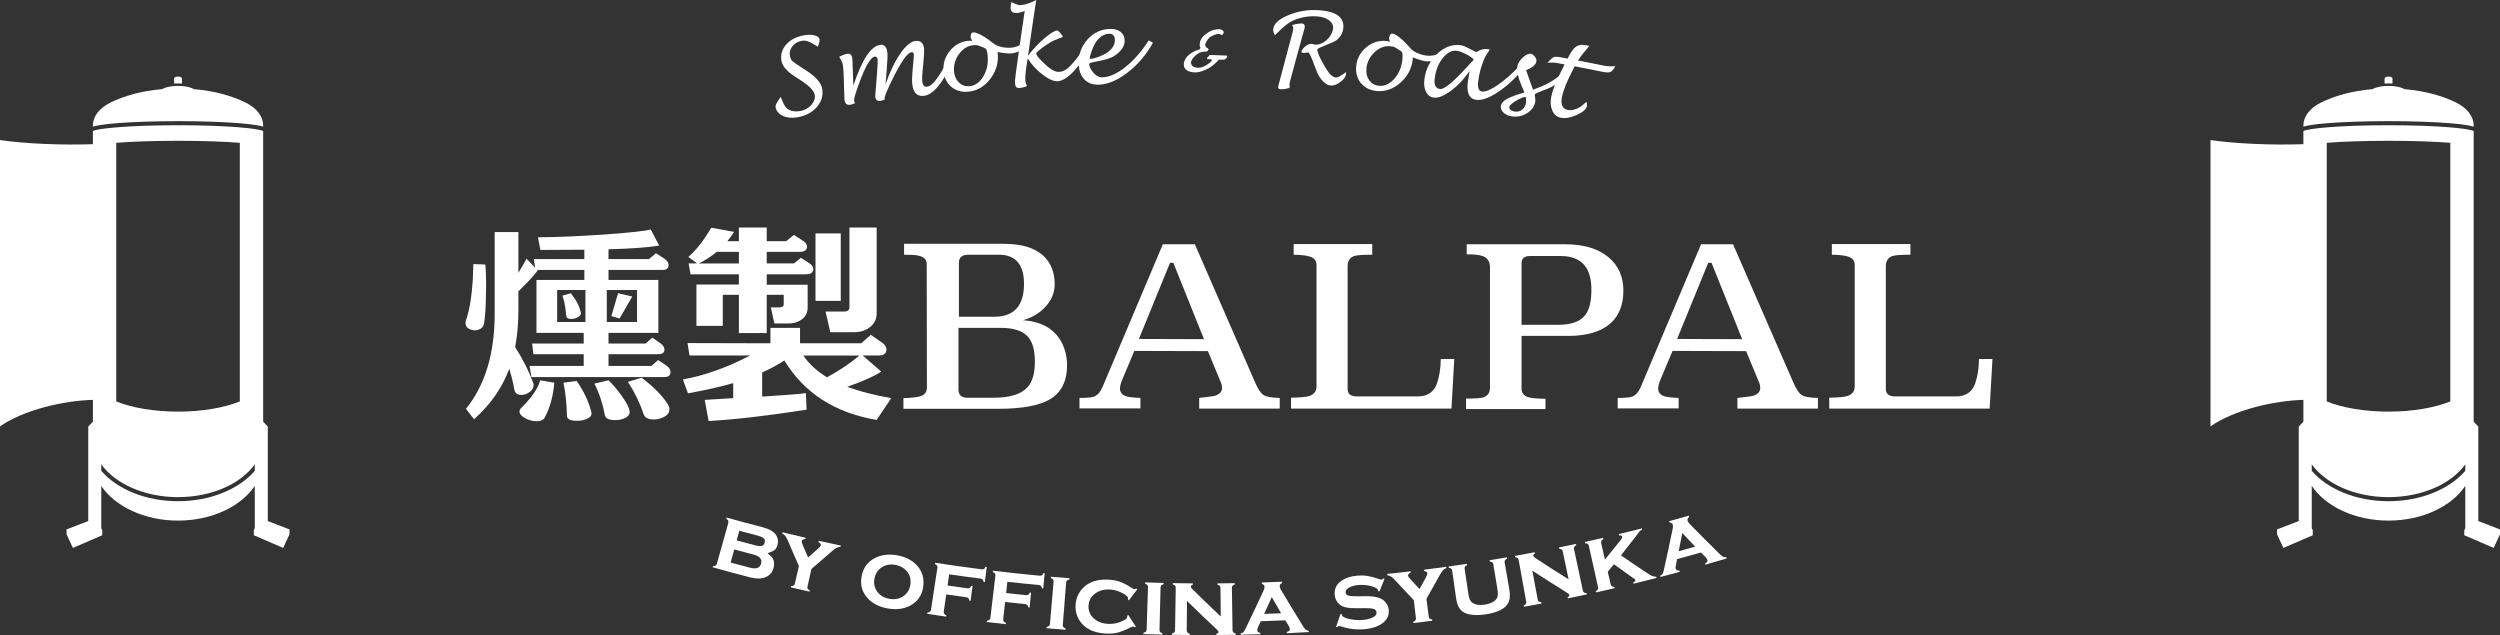
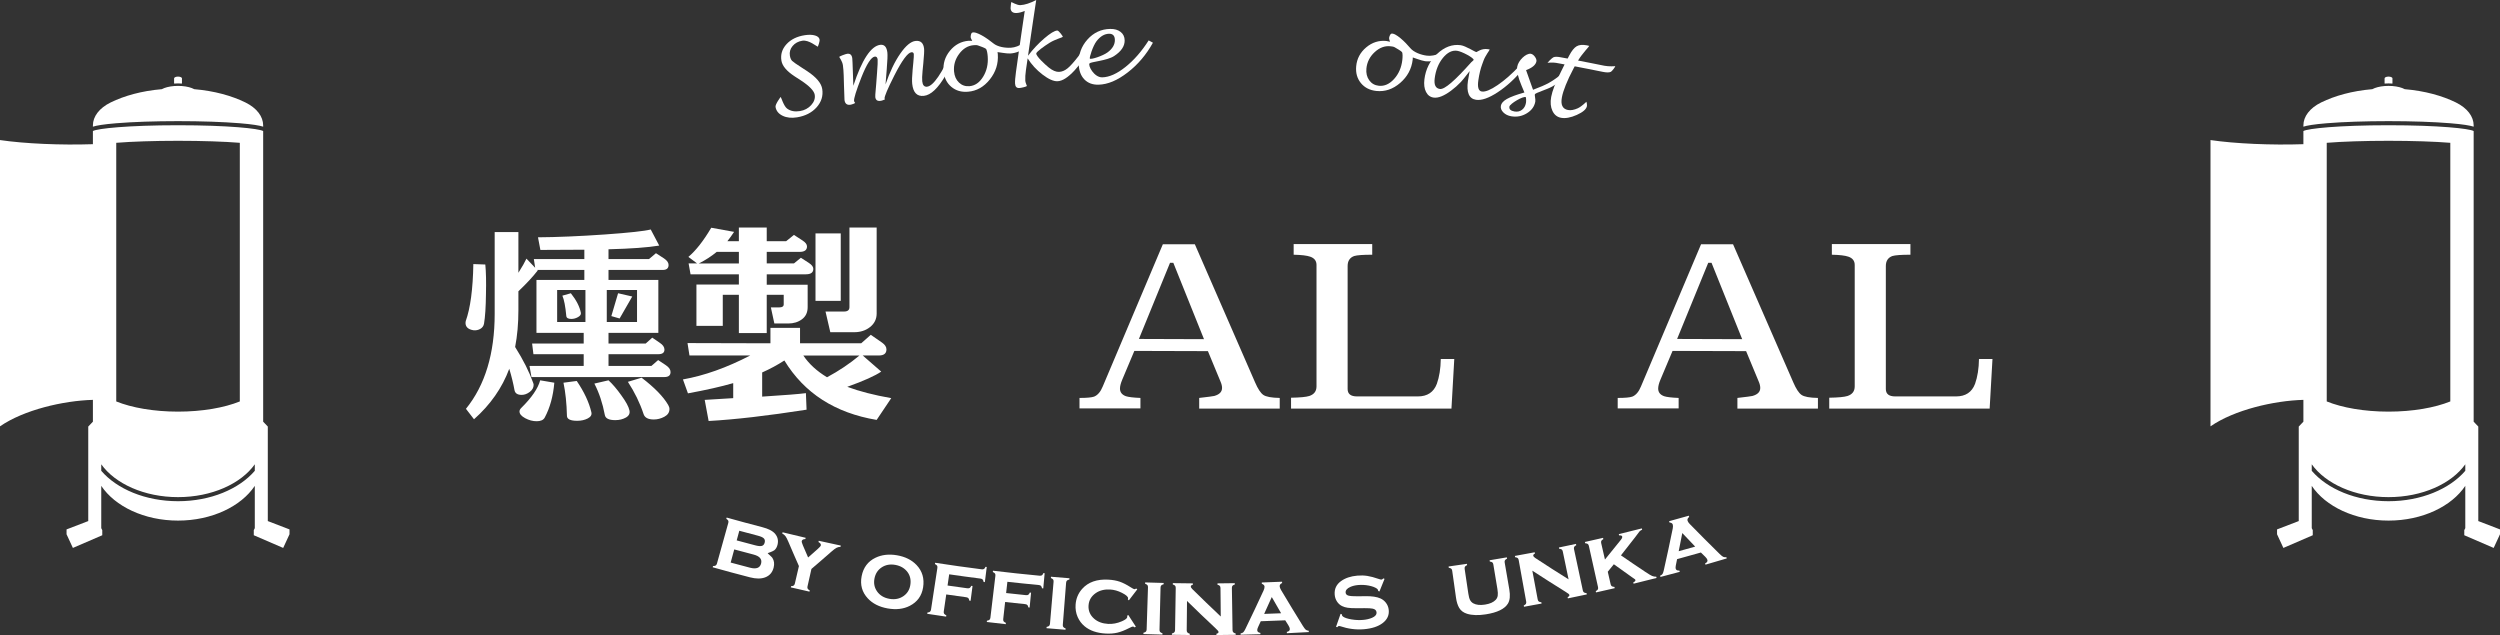
<svg xmlns="http://www.w3.org/2000/svg" id="b" width="437.344" height="111.092" viewBox="0 0 437.344 111.092">
  <rect x="0" y="0" width="437.344" height="111.092" fill="#333333" stroke="none" />
  <g id="c">
    <path d="m136.563,16.965c.096.03.534,1.594,1.131,2.031.599.439,1.346.583,2.244.437.797-.13,1.45-.475,1.965-1.04.513-.565.723-1.165.626-1.802-.107-.682-.901-1.524-2.4-2.51-.435-.283-.653-.425-1.091-.707-1.397-.908-2.18-1.819-2.335-2.747-.18-1.081.111-2.043.876-2.885.766-.842,1.837-1.371,3.203-1.583.722-.112,1.325-.093,1.804.05.479.144.743.387.792.725.049.333-.289,1.228-.305,1.23-.165.013-1.555-1.221-2.706-1.041-.716.11-1.285.42-1.708.922-.42.504-.579,1.069-.479,1.694.069.415.199.724.396.917.195.193.77.589,1.716,1.197.357.233.536.348.892.579,1.625,1.07,2.505,2.126,2.659,3.153.18,1.196-.154,2.257-.989,3.192-.837.933-1.975,1.514-3.421,1.751-.972.159-1.808.069-2.518-.273-.711-.342-1.127-.854-1.245-1.54-.083-.466.893-1.75.893-1.75" fill="#fff" stroke-width="0" />
    <path d="m149.284,15.001c.745-2.288,1.519-4.029,2.309-5.222.789-1.194,1.593-1.84,2.403-1.939.71-.085,1.124.37,1.24,1.361.051.425.013,1.401-.113,2.925-.086,1.056-.129,1.583-.211,2.638.377-1.101.781-2.103,1.212-3.001.432-.899.89-1.695,1.373-2.39.965-1.391,1.86-2.127,2.67-2.213.891-.093,1.388.366,1.492,1.376.037.363-.011,1.206-.137,2.53-.054.542-.08.813-.132,1.354-.079.816-.097,1.418-.056,1.803.071.682.35.994.84.945.549-.057,1.196-.635,1.949-1.73.753-1.098,1.612-2.713,2.596-4.846.307.134.46.201.77.337-.707,1.679-1.387,3.087-2.053,4.227-.666,1.142-1.313,2.014-1.95,2.616-.636.605-1.263.936-1.881,1-1.184.124-1.859-.575-2.026-2.105-.056-.51-.03-1.342.078-2.494.046-.48.07-.719.115-1.198.078-.81.107-1.315.087-1.507-.026-.242-.166-.352-.423-.323-.316.033-.724.384-1.219,1.054-.495.672-1.081,1.66-1.743,2.968-1.205,2.378-1.766,3.737-1.728,4.055.003.032.063.157.057.173-.01.021-.218.079-.407.162-.082.036-.21.069-.381.09-.53.067-.827-.152-.891-.656-.019-.151.007-.628.085-1.419.026-.282.052-.59.077-.915.054-.74.082-1.109.14-1.849.104-1.331.141-2.126.11-2.388-.046-.38-.213-.551-.498-.517-.629.078-1.421,1.295-2.348,3.643-.918,2.334-1.337,3.713-1.28,4.131.017.119.188.313.185.329-.007.071-.575.287-.836.323-.593.082-.934-.192-1.023-.825-.012-.08-.042-.912-.088-2.501-.022-.734-.034-1.102-.052-1.834-.02-.643-.067-1.231-.14-1.767-.096-.679-.64-1.409-.637-1.433.013-.122,1.107-.52,1.386-.559.515-.069.809.189.89.778.028.209.061.994.104,2.356.033.984.051,1.475.085,2.457" fill="#fff" stroke-width="0" />
    <path d="m174.503,9.113c-.015.014.044.256.051.365.057.822-.032,1.6-.265,2.339-.234.737-.612,1.431-1.132,2.084-1.04,1.307-2.303,2.019-3.813,2.145-1.151.097-2.119-.185-2.913-.848-.794-.664-1.25-1.576-1.359-2.74-.124-1.324.243-2.519,1.108-3.576.868-1.059,1.958-1.643,3.26-1.749.199-.016.638.024.638.024.016-.021-.257-.451-.27-.627-.022-.272.086-.729.227-.805.669-.361,2.713,1.005,3.734,1.855.742.616,2.049.833,3.1.767.686-.044,1.409-.314,2.181-.812.192.283.288.425.479.705-.893.686-1.824,1.056-2.796,1.118-.647.042-2.206-.268-2.23-.245m-2.04-.584c-.211-.175-1.016-.446-1.394-.585-.222-.082-.554-.05-.754-.036-.99.079-1.839.591-2.53,1.527-.692.934-.985,1.963-.885,3.076.073.809.361,1.454.863,1.933.505.48,1.113.69,1.829.632.972-.08,1.767-.634,2.396-1.656.63-1.024.901-2.208.801-3.549-.034-.468-.137-1.186-.326-1.342" fill="#fff" stroke-width="0" />
    <path d="m179.776,10.209c-.122.822-.183,1.236-.303,2.057-.103.721-.139,1.344-.109,1.876.017.329.293.848.276.89-.046.137-1.01.35-1.31.368-.47.028-.724-.224-.756-.76-.027-.416.025-1.101.157-2.058.196-1.423.365-2.609.522-3.715.157-1.107.304-2.134.465-3.241.161-1.106.333-2.291.547-3.713-.534.22-.994.338-1.381.361-.692.043-1.058-.234-1.094-.834-.013-.2.112-1.074.112-1.074.075-.027.996.568,1.609.533.789-.045,1.708-.347,2.762-.899-.2,1.3-.36,2.384-.511,3.396-.15,1.011-.287,1.949-.435,2.96-.147,1.013-.303,2.096-.488,3.396.859-1.133,1.813-2.149,2.856-3.045,1.045-.896,1.801-1.349,2.261-1.368.274-.011,1.014,1.04.98,1.107-.052.098-1.343.43-2.312,1.033-.966.604-2.327,1.585-2.344,1.872-.03.491,1.518,1.912,2.18,2.451.664.537,1.264.795,1.807.773.507-.022.998-.224,1.474-.606.474-.38,1.099-1.075,1.879-2.083.743-.959,1.352-1.855,1.828-2.685.296.156.444.234.74.391-.508.971-1.028,1.849-1.563,2.638-.536.79-1.087,1.489-1.653,2.099-1.132,1.217-2.115,1.848-2.966,1.882-.701.031-1.578-.362-2.639-1.176-1.059-.812-1.924-1.754-2.591-2.826" fill="#fff" stroke-width="0" />
    <path d="m190.608,11.082c-.334.355.786,2.481,2.214,2.448,1.238-.027,2.59-.636,4.074-1.822.742-.594,1.449-1.275,2.124-2.049.675-.773,1.317-1.637,1.925-2.591.297.159.445.239.744.401-.573,1.042-1.228,1.996-1.965,2.864-.736.867-1.552,1.648-2.45,2.342-.897.693-1.767,1.218-2.618,1.577-.849.355-1.673.544-2.48.563-1.035.026-1.859-.281-2.482-.924-.62-.643-.952-1.536-.989-2.681-.029-.827.084-1.599.337-2.314.256-.717.649-1.377,1.188-1.98,1.077-1.207,2.409-1.827,3.984-1.856.759-.015,1.369.161,1.83.526.461.363.693.858.701,1.481.014,1.021-.608,1.93-1.846,2.737-1.241.809-4.027,1.001-4.291,1.278m.047-.826c.195.199,2.246-.464,3.106-1.1.858-.636,1.284-1.36,1.271-2.175-.013-.728-.354-1.087-1.023-1.076-.798.017-1.527.448-2.182,1.296-.651.847-1.295,2.927-1.172,3.055" fill="#fff" stroke-width="0" />
-     <path d="m223.033,6.142c-.07.003-.328-.607-.308-.978.051-.945.925-1.784,2.641-2.505.858-.359,1.742-.613,2.651-.757.907-.146,1.842-.185,2.797-.113,1.472.109,2.558.422,3.258.932.697.51,1.004,1.215.927,2.113-.074.869-.448,1.584-1.123,2.142-.673.559-3.241,1.309-3.405,1.651-.21.441,1.138,2.815,1.671,3.638.532.822,1.046,1.253,1.545,1.296.523.043,1.78-.948,1.78-.948.013.005.021.246.017.302-.042.476-.371.946-.985,1.41-.612.469-1.181.679-1.709.635-.671-.053-1.327-.561-1.975-1.523-.651-.962-1.427-3.955-1.936-4.246-.094-.055-.595.087-.846.07-.122-.009-.321-.056-.337-.09-.165-.376.874-1.566,1.756-1.501.174.011.451.14.641.149,1.444.063,3.002-1.442,3.117-2.892.044-.535-.197-.997-.721-1.385-.527-.386-1.219-.612-2.077-.675-1.456-.105-2.881.148-4.264.762-1.384.613-2.999,2.506-3.115,2.513m2.61,9.136c-.096.199-1.145.368-1.621.339-.299-.016-.443-.144-.429-.382.009-.125.096-.478.261-1.057.428-1.635.754-2.861,1.079-4.087.325-1.224.653-2.449,1.097-4.083.127-.47.2-.813.213-1.022.012-.2-.192-.55-.188-.562.045-.138,1.367-.342,1.676-.321.374.025.549.243.52.653-.005.097-.139.589-.394,1.474-.416,1.497-.724,2.621-1.03,3.744-.308,1.125-.613,2.248-1.018,3.747-.145.522-.221.891-.236,1.108-.008.12.092.401.07.449" fill="#fff" stroke-width="0" />
    <path d="m247.15,10.051c-.017.012-.004.262-.015.368-.097.819-.328,1.57-.695,2.25-.366.682-.868,1.294-1.5,1.841-1.264,1.091-2.642,1.557-4.149,1.404-1.151-.119-2.054-.573-2.714-1.374-.656-.799-.934-1.778-.828-2.943.121-1.323.703-2.43,1.751-3.309,1.049-.88,2.229-1.254,3.53-1.118.199.021.627.143.627.143.017-.018-.172-.492-.151-.667.028-.271.216-.701.371-.75.725-.231,2.484,1.487,3.334,2.514.617.743,1.866,1.199,2.914,1.328.681.084,1.444-.049,2.296-.396.138.312.207.47.344.783-1.009.506-1.993.699-2.962.581-.646-.079-2.122-.674-2.153-.655m-1.901-.951c-.177-.211-.919-.626-1.265-.831-.203-.122-.537-.153-.734-.174-.99-.108-1.921.239-2.774,1.031-.855.792-1.332,1.75-1.44,2.862-.078.806.088,1.492.494,2.057.407.565.967.886,1.685.96.969.1,1.855-.295,2.664-1.186.808-.889,1.293-2.004,1.443-3.341.052-.462.085-1.19-.073-1.378" fill="#fff" stroke-width="0" />
    <path d="m257.098,12.436c-.017-.007-.991,1.329-1.533,1.902-.544.572-1.12,1.082-1.731,1.534-1.219.902-2.219,1.305-3.014,1.202-.608-.079-1.057-.408-1.354-.987-.299-.582-.393-1.316-.284-2.205.11-.886.349-1.701.722-2.448.373-.744.876-1.419,1.517-2.021,1.278-1.204,2.653-1.71,4.111-1.507.885.122,2.593,1.246,2.758,1.202.121-.032.89-.675,1.977-.511.069.011.341.059.341.059.022.073-.764,1.075-1.065,1.9-.102.278-.153.418-.255.697-.289.776-.51,1.701-.669,2.773-.183,1.234.018,1.894.604,1.983.618.093,1.543-.289,2.783-1.135.618-.422,1.247-.915,1.883-1.476.636-.561,1.282-1.189,1.936-1.889.243.228.363.343.605.57-.694.837-1.407,1.594-2.143,2.27-.734.674-1.493,1.269-2.274,1.783-1.561,1.027-2.82,1.469-3.799,1.325-1.232-.182-1.707-1.285-1.416-3.318.061-.421.3-1.703.3-1.703m.701-1.964c-.011-.381-2.08-1.479-2.892-1.589-.881-.122-1.714.294-2.492,1.25-.775.953-1.252,2.146-1.433,3.572-.147,1.143.158,1.762.917,1.859.411.055,1.065-.309,1.973-1.09.91-.78,2.07-1.975,3.5-3.581.035-.039.429-.356.427-.421" fill="#fff" stroke-width="0" />
    <path d="m268.506,16.493c-.071.134.144.884.078,1.273-.151.858-.648,1.542-1.485,2.053-.835.512-1.74.685-2.714.525-.574-.096-1.038-.32-1.395-.679-.355-.357-.5-.74-.434-1.151.071-.44.421-.839,1.049-1.198.63-.36,1.654-.743,3.072-1.137-.201-.484-.302-.725-.505-1.207-.616-1.464-.871-2.565-.749-3.308.177-1.069,1.498-2.356,2.358-2.26.513.055,1.078.864,1.001,1.308-.109.629-.718,1.145-1.815,1.557.275.774.412,1.163.684,1.939.214.601.32.899.534,1.499,1.207-.452,2.133-.851,2.776-1.208.64-.357,1.477-.933,2.512-1.728.247.219.372.324.616.542-.772.691-1.623,1.301-2.555,1.83-.93.529-2.882,1.077-3.028,1.35m-1.59.506c-.432-.247-2.786,1.155-2.865,1.645-.076.462.224.748.901.86.501.084.935-.014,1.304-.295.373-.281.601-.686.693-1.215.054-.313.026-.961-.033-.995" fill="#fff" stroke-width="0" />
    <path d="m277.524,17.8c.036.005.131.562.088.769-.109.546-.702,1.056-1.775,1.536-1.07.478-1.988.646-2.759.5-.682-.128-1.18-.529-1.499-1.209-.32-.679-.394-1.493-.22-2.442.097-.528.284-1.155.563-1.88.282-.722.654-1.545,1.12-2.466.263-.537.395-.803.661-1.338-.589-.111-.883-.165-1.473-.272-.616-.114-1.518-.014-1.518-.014-.019-.027.788-.852,1.037-.962.247-.11.637-.118,1.167-.02.529.095.795.144,1.322.242.113-.22.17-.327.284-.548.431-.816.863-1.353,1.3-1.605.435-.252,1.029-.306,1.781-.161.088.018.418.1.418.1.018.08-1.221,1.326-1.963,2.56.921.176,1.614.313,2.304.449.691.137,1.383.276,2.303.463.807.164,1.909.078,1.909.078.036.044-.536.876-.812,1-.276.125-.741.12-1.396-.014-.978-.199-1.71-.345-2.445-.49-.732-.144-1.468-.287-2.447-.474-.094.173-.162.305-.208.389-.575,1.076-1.023,2.05-1.36,2.888-.34.841-.563,1.555-.672,2.144-.246,1.301.107,2.039,1.059,2.221.49.095,1.061-.007,1.72-.302.658-.296,1.511-1.142,1.511-1.142" fill="#fff" stroke-width="0" />
    <path d="m82.805,46.196l2.095.077c.127,1.32.164,3.021.114,5.101-.026,2.336-.14,4.088-.342,5.255-.077.406-.3.711-.667.914-.368.203-.768.28-1.2.228-.913-.152-1.37-.583-1.37-1.294,0-.101.013-.203.038-.305.812-2.259,1.257-5.584,1.332-9.976m33.431,19.761h-23.265l-.342-1.941h9.481v-2.056h-8.795l-.23-1.866h9.025v-1.866h-8.263v-9.252h8.377v-1.752h-8.225l.077.077c-.838,1.091-1.968,2.31-3.389,3.655v3.274c0,2.361-.191,4.518-.572,6.472,1.423,2.26,2.475,4.354,3.161,6.284.051.127.076.241.076.342,0,.483-.229.895-.685,1.238-.457.343-.927.514-1.409.514-.736,0-1.155-.279-1.256-.838-.204-1.142-.508-2.386-.914-3.731-1.244,3.351-3.3,6.294-6.168,8.833l-1.409-1.827c3.351-4.138,5.026-9.671,5.026-16.602v-14.315h4.15v7.12c.686-1.092,1.155-1.917,1.408-2.475l1.524,1.599-.229-1.522h8.834v-1.639l-7.692.039-.418-2.209c3.401-.024,7.297-.19,11.688-.495,4.29-.304,6.968-.596,8.035-.875l1.485,2.817c-1.981.33-4.939.547-8.872.648v1.714h7.083l1.217-1.029,1.409.913c.533.356.8.737.8,1.142,0,.584-.343.876-1.028.876h-9.481v1.752h8.719v9.252h-8.719v1.866h6.51l1.143-1.028,1.333.914c.533.355.8.749.8,1.18,0,.534-.356.8-1.067.8h-8.719v2.056h7.501l1.18-1.028,1.37.914c.534.356.801.749.801,1.18,0,.583-.356.875-1.066.875m-25.053,5.407c1.827-1.802,2.931-3.413,3.312-4.835l2.474.419c-.202,2.36-.762,4.391-1.675,6.092-.229.431-.698.647-1.409.647-.685,0-1.358-.178-2.017-.533-.661-.356-.99-.749-.99-1.181,0-.203.1-.406.305-.609m11.231-20.637h-4.95v5.598h4.95v-5.598Zm-4.036.991l1.485-.419c.965,1.218,1.548,2.36,1.752,3.426.05.28-.115.527-.496.743-.38.216-.773.324-1.181.324-.557,0-.849-.178-.875-.533-.152-1.65-.381-2.83-.685-3.541m.8,21.055c-.052-2.209-.254-4.15-.609-5.825l2.322-.305c1.294,1.904,2.144,3.719,2.552,5.445.125.456-.078.824-.61,1.104-.533.279-1.155.419-1.865.419-1.168,0-1.764-.28-1.79-.838m6.624-.191c-.38-2.03-.99-3.858-1.827-5.482l2.475-.571c.736.685,1.471,1.548,2.209,2.588.837,1.143,1.319,2.031,1.447,2.666.126.533-.078.952-.61,1.257-.534.304-1.155.456-1.866.456-1.116,0-1.726-.304-1.828-.914m.343-16.257h5.292v-5.598h-5.292v5.598Zm.799-1.028l1.181-3.998,2.476.57-2.209,3.846-1.448-.418Zm5.636,17.133c-.634-1.929-1.549-3.807-2.742-5.635l2.4-.723c2.259,1.726,3.806,3.313,4.644,4.759.153.254.229.495.229.724,0,.583-.299,1.033-.894,1.351-.598.317-1.213.476-1.847.476-.99,0-1.587-.317-1.79-.952" fill="#fff" stroke-width="0" />
    <path d="m120.614,62.188l-.342-2.171,14.507.038v-2.703h5.177v2.703h10.7l1.676-1.485,1.979,1.371c.507.356.762.749.762,1.18,0,.711-.444,1.067-1.334,1.067h-2.817l3.236,2.818c-1.066.735-3.046,1.624-5.94,2.664,2.108.788,4.671,1.447,7.693,1.98l-2.552,3.808c-7.286-1.219-12.667-4.684-16.144-10.395-1.218.787-2.513,1.485-3.884,2.095v4.225c3.985-.253,6.537-.456,7.653-.609l.115,2.894c-6.828,1.066-12.539,1.726-17.133,1.98l-.686-3.693,4.987-.305v-2.627c-2.107.61-4.746,1.206-7.919,1.789l-.876-2.437c3.732-.66,7.653-2.055,11.765-4.187h-10.623Zm6.626-19.99h2.017v-2.399h4.873v2.399h3.39l1.37-1.104,1.524.99c.507.33.76.673.76,1.027,0,.636-.431.953-1.294.953h-5.75v2.018h4.76l1.219-.99,1.407.913c.508.331.763.674.763,1.029,0,.635-.432.951-1.295.951h-6.854v1.829h7.159v3.921c0,.914-.329,1.618-.99,2.113-.66.495-1.46.742-2.399.742h-2.437l-.608-2.817h1.484c.507,0,.762-.178.762-.533v-1.675h-2.971v6.701h-4.873v-6.701h-2.816v5.444h-4.609v-7.234h7.425v-1.79h-8.453l-.342-1.903h1.484l-1.522-1.142c1.32-1.117,2.652-2.818,3.998-5.102l3.998.723c-.381.584-.775,1.13-1.18,1.637m2.017,1.866h-3.884c-.912.762-1.954,1.434-3.121,2.018h7.005v-2.018Zm21.094,18.124h-9.824c.989,1.472,2.374,2.741,4.15,3.807,2.081-1.117,3.973-2.386,5.674-3.807m-3.274-9.557h-4.417v-11.804h4.417v11.804Zm6.282,2.208c0,.964-.382,1.752-1.142,2.361-.762.609-1.688.913-2.779.913h-4.189l-.837-3.616h3.235c.636,0,.952-.255.952-.762v-13.936h4.76v15.04Z" fill="#fff" stroke-width="0" />
-     <path d="m174.606,71.516h-16.564v-1.866c1.473-.05,2.475-.164,3.008-.343.736-.253,1.104-.76,1.104-1.522l-.039-21.627c0-.761-.507-1.244-1.521-1.447-.433-.101-1.245-.152-2.438-.152v-1.904h17.515c2.995,0,5.254.673,6.777,2.018,1.37,1.244,2.056,2.932,2.056,5.064,0,1.371-.482,2.614-1.446,3.732-1.017,1.193-2.374,2.043-4.075,2.55,2.97.204,5.116,1.321,6.434,3.351.966,1.548,1.371,3.338,1.22,5.368-.178,2.336-1.155,4.036-2.933,5.103-1.902,1.116-4.936,1.675-9.098,1.675m-.725-1.942c2.741,0,4.671-.583,5.788-1.751.912-.939,1.37-2.45,1.37-4.531,0-1.955-.38-3.389-1.142-4.302-.914-1.092-2.539-1.638-4.874-1.638h-7.349v10.775c0,.965.509,1.447,1.524,1.447h4.683Zm.038-14.164c3.478,0,5.217-1.916,5.217-5.749,0-3.401-1.472-5.102-4.417-5.102h-5.33c-1.092,0-1.637.47-1.637,1.409v9.442h6.167Z" fill="#fff" stroke-width="0" />
    <path d="m209.785,71.479v-1.866c1.549-.177,2.424-.292,2.627-.344.914-.253,1.372-.722,1.372-1.407,0-.331-.09-.699-.268-1.105l-2.208-5.331-12.869-.038-2.132,5.064c-.254.61-.381,1.118-.381,1.523,0,.636.342,1.079,1.028,1.333.456.152,1.308.254,2.551.305v1.827h-10.66v-1.827c1.268,0,2.12-.076,2.551-.229.632-.253,1.141-.85,1.522-1.79l10.508-24.862h5.598l10.546,24.177c.483,1.118.958,1.841,1.429,2.171.469.329,1.429.508,2.874.533v1.866h-14.088Zm-4.53-25.511h-.571l-5.445,13.327,11.384.038-5.368-13.365Z" fill="#fff" stroke-width="0" />
    <path d="m253.915,71.479h-28.063v-1.904c1.574-.025,2.64-.127,3.198-.305.838-.278,1.257-.837,1.257-1.675v-21.246c0-.71-.367-1.193-1.104-1.447-.584-.203-1.549-.317-2.893-.342v-1.866h13.745v1.866c-1.599,0-2.654.076-3.161.228-.761.279-1.142.863-1.142,1.751v21.513c0,.863.545,1.294,1.638,1.294h10.661c1.65,0,2.754-.736,3.311-2.208.433-1.219.66-2.665.686-4.341h2.361l-.494,8.682Z" fill="#fff" stroke-width="0" />
-     <path d="m274.36,58.761h-8.185v9.253c0,.736.404,1.231,1.216,1.484.534.153,1.523.243,2.971.267v1.79h-13.896v-1.828c1.521,0,2.51-.063,2.968-.19.812-.254,1.22-.825,1.22-1.714v-21.017c0-.965-.369-1.612-1.105-1.942-.559-.254-1.549-.38-2.969-.38v-1.752h17.209c3.274,0,5.812.761,7.616,2.284,1.725,1.448,2.588,3.389,2.588,5.825,0,2.463-.75,4.367-2.247,5.712-1.65,1.472-4.112,2.208-7.386,2.208m-1.331-13.973h-5.407c-.966,0-1.447.431-1.447,1.294v10.738h6.433c2.259,0,3.82-.559,4.685-1.676.735-.914,1.103-2.411,1.103-4.492,0-3.91-1.789-5.864-5.367-5.864" fill="#fff" stroke-width="0" />
    <path d="m303.938,71.479v-1.866c1.549-.177,2.423-.292,2.627-.344.914-.253,1.37-.722,1.37-1.407,0-.331-.088-.699-.264-1.105l-2.211-5.331-12.868-.038-2.132,5.064c-.255.61-.381,1.118-.381,1.523,0,.636.343,1.079,1.027,1.333.458.152,1.308.254,2.552.305v1.827h-10.661v-1.827c1.269,0,2.119-.076,2.551-.229.634-.253,1.142-.85,1.523-1.79l10.509-24.862h5.596l10.546,24.177c.483,1.118.959,1.841,1.43,2.171.468.329,1.426.508,2.872.533v1.866h-14.086Zm-4.53-25.511h-.572l-5.446,13.327,11.384.038-5.366-13.365Z" fill="#fff" stroke-width="0" />
    <path d="m348.065,71.479h-28.061v-1.904c1.575-.025,2.641-.127,3.199-.305.839-.278,1.257-.837,1.257-1.675v-21.246c0-.71-.37-1.193-1.104-1.447-.584-.203-1.55-.317-2.894-.342v-1.866h13.745v1.866c-1.6,0-2.653.076-3.161.228-.76.279-1.141.863-1.141,1.751v21.513c0,.863.545,1.294,1.637,1.294h10.66c1.65,0,2.755-.736,3.313-2.208.431-1.219.66-2.665.685-4.341h2.36l-.495,8.682Z" fill="#fff" stroke-width="0" />
    <path d="m134.29,96.767c-.011.05.679.593.839.843.3.469.369,1.029.213,1.668-.209.857-.712,1.436-1.503,1.731-.705.263-1.586.26-2.642-.012-1.307-.337-2.287-.599-3.265-.862-.979-.263-1.955-.531-3.257-.897.026-.088.037-.132.062-.22.204.007.357-.023.46-.089.103-.066.179-.18.223-.34.397-1.423.696-2.49.993-3.556.298-1.067.596-2.134.993-3.557.045-.16.041-.292-.01-.397-.051-.102-.162-.209-.338-.319.026-.089.037-.133.062-.221,1.244.349,2.179.606,3.114.858.936.251,1.871.5,3.121.825,1.095.282,1.848.677,2.263,1.189.441.543.577,1.169.402,1.877-.103.417-.282.737-.54.955-.258.219-1.19.524-1.19.524m-5.415-2.232c1.305.355,1.958.528,3.266.868.514.134.894.164,1.141.092.247-.074.411-.266.49-.579.078-.308.029-.552-.148-.734-.177-.18-.527-.337-1.043-.472-1.301-.339-1.95-.511-3.249-.863-.184.675-.274,1.012-.457,1.688m-1.053,3.877c1.354.369,2.032.547,3.388.9,1.096.284,1.741.038,1.936-.733.196-.768-.25-1.29-1.338-1.573-1.347-.35-2.019-.528-3.362-.893-.251.92-.374,1.38-.624,2.299" fill="#fff" stroke-width="0" />
    <path d="m141.951,99.527c-.275,1.223-.415,1.834-.688,3.056-.038.163-.028.295.03.4.057.103.179.206.365.308-.019.084-.028.125-.047.209-1.309-.292-1.964-.441-3.269-.746.018-.085.028-.125.048-.209.209-.006.364-.044.46-.112.097-.07.165-.187.203-.355.284-1.219.425-1.83.709-3.051-.374-.844-.653-1.479-.928-2.113-.277-.635-.548-1.269-.908-2.115-.203-.477-.375-.812-.518-1.004-.143-.192-.33-.346-.562-.457.021-.089.032-.135.054-.223,1.614.396,2.422.59,4.039.965-.02.09-.032.134-.051.224-.368.008-.581.128-.635.359-.027.114.048.374.219.78.355.833.534,1.249.897,2.081.679-.596,1.017-.893,1.689-1.492.331-.295.509-.502.536-.617.048-.221-.087-.417-.41-.588.018-.09.027-.135.044-.226,1.541.345,2.312.513,3.858.839-.018.09-.029.135-.047.224-.257,0-.492.059-.703.17-.212.111-.513.337-.902.677-.69.608-1.212,1.061-1.735,1.513-.523.452-1.046.904-1.748,1.503" fill="#fff" stroke-width="0" />
    <path d="m156.919,97.139c1.432.246,2.575.818,3.416,1.7,1.008,1.056,1.398,2.367,1.15,3.926-.234,1.464-1.007,2.54-2.329,3.217-1.092.562-2.383.717-3.865.456-1.48-.262-2.644-.854-3.478-1.755-1.014-1.091-1.371-2.392-1.078-3.894.296-1.516,1.106-2.587,2.421-3.219,1.087-.525,2.349-.673,3.763-.431m-.29,1.683c-.928-.17-1.752-.01-2.446.47-.649.448-1.052,1.093-1.209,1.926-.155.829-.009,1.568.444,2.223.487.706,1.212,1.145,2.171,1.316.953.168,1.781.002,2.481-.491.647-.455,1.039-1.089,1.173-1.9.146-.877-.011-1.634-.468-2.263-.496-.679-1.217-1.111-2.146-1.281" fill="#fff" stroke-width="0" />
    <path d="m165.535,103.989c-.173,1.192-.26,1.788-.434,2.98-.023.166-.002.297.063.396.065.1.191.192.384.278-.013.092-.019.138-.032.228-1.323-.19-1.983-.289-3.305-.493.014-.09.02-.136.034-.225.203-.018.352-.066.444-.145.095-.078.157-.199.181-.364.223-1.46.39-2.556.557-3.651.167-1.093.333-2.189.556-3.649.025-.164.006-.295-.055-.392-.064-.096-.187-.189-.373-.277.014-.091.021-.136.035-.227,1.626.251,2.846.428,4.067.6,1.222.171,2.442.338,4.073.545.172.023.31,0,.409-.062.098-.063.185-.188.263-.374.086.011.131.018.216.027-.132,1.059-.197,1.59-.33,2.648-.087-.01-.131-.016-.218-.027-.03-.195-.086-.337-.166-.425-.08-.088-.208-.143-.381-.165-1.097-.14-1.919-.248-2.74-.36-.822-.113-1.643-.228-2.736-.386-.114.783-.171,1.176-.284,1.96,1.385.201,2.077.297,3.465.484.175.022.313.002.411-.06.097-.064.189-.187.274-.37.087.011.133.016.22.027-.137,1.035-.205,1.554-.34,2.59-.089-.012-.133-.018-.221-.029-.031-.196-.087-.34-.167-.428-.081-.087-.21-.142-.386-.166-1.394-.186-2.09-.284-3.484-.488" fill="#fff" stroke-width="0" />
    <path d="m175.834,105.312c-.133,1.197-.2,1.796-.334,2.994-.019.165.006.296.075.392.068.097.199.186.393.267-.011.091-.016.136-.026.227-1.326-.146-1.989-.222-3.315-.382.012-.091.017-.137.027-.227.201-.025.35-.078.439-.159.092-.081.147-.205.166-.37.176-1.466.305-2.566.437-3.667.131-1.1.262-2.199.436-3.665.019-.165-.003-.296-.069-.39-.065-.095-.194-.185-.381-.266.011-.091.017-.136.028-.228,1.63.198,2.855.334,4.08.465,1.225.131,2.448.258,4.082.411.175.015.312-.009.407-.077.097-.067.18-.194.251-.382.088.009.131.013.219.021-.098,1.062-.144,1.593-.242,2.657-.087-.008-.132-.012-.22-.02-.038-.194-.097-.336-.181-.42-.083-.084-.21-.135-.385-.152-1.1-.102-1.924-.185-2.747-.27-.825-.084-1.647-.171-2.744-.294-.088.786-.133,1.181-.221,1.968,1.391.155,2.086.229,3.476.369.177.017.314-.009.409-.075.094-.066.182-.191.261-.378.088.009.13.014.218.022-.101,1.039-.151,1.559-.253,2.598-.089-.008-.133-.013-.222-.021-.036-.195-.096-.337-.178-.421-.084-.086-.214-.137-.391-.156-1.399-.14-2.098-.215-3.495-.371" fill="#fff" stroke-width="0" />
    <path d="m186.502,101.94c-.115,1.471-.2,2.576-.287,3.678-.085,1.104-.174,2.207-.289,3.679-.015.165.016.296.087.391.072.094.207.177.403.252l-.018.229c-1.33-.103-1.997-.157-3.325-.273.008-.091.013-.136.022-.228.199-.031.342-.089.43-.174.089-.084.142-.207.157-.374.126-1.472.219-2.576.314-3.679.094-1.105.188-2.208.314-3.679.013-.167-.013-.295-.082-.387-.069-.093-.2-.177-.389-.253.008-.092.013-.138.02-.229,1.291.112,1.938.166,3.23.265-.007.092-.011.138-.019.229-.199.038-.339.099-.423.182-.084.083-.13.204-.145.371" fill="#fff" stroke-width="0" />
    <path d="m197.376,107.584c.527.817.793,1.225,1.328,2.041-.079.053-.118.078-.197.13-.13-.097-.235-.148-.313-.151-.095-.004-.319.089-.672.272-.78.402-1.477.668-2.073.807-.594.139-1.276.189-2.043.147-1.534-.084-2.768-.516-3.682-1.283-.521-.438-.922-.976-1.2-1.605-.297-.678-.417-1.405-.361-2.174.076-1.059.458-1.972,1.136-2.74.532-.599,1.182-1.033,1.948-1.303.768-.269,1.65-.377,2.655-.322.745.04,1.402.158,1.973.353.571.198,1.222.527,1.943.991.329.212.541.323.635.327.075.003.181-.04.316-.126.073.061.11.092.184.154-.584.768-.877,1.152-1.469,1.918-.069-.055-.106-.081-.175-.137.007-.064.018-.106.022-.12.011-.043.012-.084.013-.105.011-.265-.347-.579-1.071-.947-.683-.351-1.38-.546-2.09-.584-.994-.052-1.828.163-2.503.634-.769.537-1.193,1.254-1.252,2.161-.059.914.264,1.687.977,2.313.629.551,1.451.855,2.457.91.792.042,1.591-.109,2.39-.456.625-.272.941-.524.95-.75,0-.011-.004-.086-.014-.226.074-.052.113-.078.188-.129" fill="#fff" stroke-width="0" />
    <path d="m203.024,102.792c-.037,1.475-.064,2.582-.092,3.688-.027,1.106-.054,2.213-.091,3.688-.004.167.032.296.108.386.077.091.213.168.413.231-.002.092-.004.138-.006.229-1.331-.03-1.997-.048-3.33-.093.005-.092.006-.138.009-.23.197-.042.337-.107.422-.197.085-.088.129-.216.134-.383.048-1.476.083-2.583.118-3.691.036-1.107.069-2.212.117-3.689.005-.166-.029-.294-.102-.382-.074-.089-.209-.166-.402-.232.003-.092.007-.138.01-.23,1.294.044,1.939.063,3.235.093-.003.092-.003.137-.006.229-.196.05-.335.116-.414.204-.079.087-.119.213-.123.379" fill="#fff" stroke-width="0" />
    <path d="m207.653,105.13c-.011,1.024-.019,1.793-.025,2.561-.008.768-.017,1.535-.027,2.559-.002.167.039.296.118.389.08.093.218.164.413.221v.229c-1.25-.009-1.874-.018-3.124-.041.002-.092.004-.137.006-.228.198-.044.335-.114.418-.203.082-.09.127-.219.129-.384.025-1.478.043-2.586.061-3.693.017-1.108.035-2.216.058-3.692.003-.166-.034-.293-.107-.38-.076-.088-.211-.163-.406-.225.002-.092.004-.138.006-.231,1.404.025,2.104.035,3.507.044,0,.093,0,.137-.002.229-.239.058-.358.161-.359.312,0,.13.084.28.258.453.98.969,1.724,1.69,2.471,2.41.747.72,1.498,1.438,2.508,2.389-.008-.994-.015-1.74-.022-2.487-.008-.745-.017-1.491-.026-2.486-.001-.167-.04-.293-.117-.383-.077-.087-.213-.156-.409-.21-.001-.091,0-.136-.001-.229,1.212-.008,1.818-.017,3.031-.037.002.092.002.137.004.228-.194.058-.33.131-.404.221-.075.09-.112.218-.11.385.025,1.475.043,2.58.059,3.688.018,1.106.034,2.213.056,3.689.004.167.044.294.124.38.08.088.222.16.425.215.002.093.002.138.004.229-1.349.024-2.022.031-3.37.04-.001-.092-.001-.137-.001-.228.245-.051.367-.15.367-.298-.002-.075-.036-.153-.103-.232-.067-.08-.223-.236-.464-.47-1.004-.939-1.751-1.648-2.492-2.357-.743-.71-1.48-1.422-2.454-2.377" fill="#fff" stroke-width="0" />
    <path d="m224.837,108.516c-1.713.078-2.571.11-4.284.163-.183.4-.275.601-.459,1.001-.11.24-.161.428-.158.562.007.26.191.418.551.478.004.092.005.136.008.229-1.386.042-2.077.06-3.463.088-.003-.092-.005-.138-.006-.23.211-.035.367-.102.469-.196.101-.092.221-.275.353-.547.655-1.35,1.139-2.363,1.62-3.379.478-1.015.955-2.031,1.581-3.388.117-.258.171-.479.166-.667-.008-.22-.166-.388-.477-.502-.002-.091-.004-.136-.006-.228,1.419-.045,2.127-.074,3.546-.136.004.092.009.138.013.23-.293.131-.439.319-.428.566.007.178.085.392.234.644.751,1.264,1.322,2.21,1.896,3.153.573.945,1.15,1.888,1.93,3.142.214.341.381.559.498.657.118.098.293.16.524.19.006.091.008.139.014.23-1.534.087-2.302.127-3.835.198-.005-.093-.006-.138-.01-.23.362-.076.537-.249.524-.516-.007-.167-.088-.371-.238-.611-.227-.361-.339-.539-.563-.901m-.723-1.232c-.66-1.132-.984-1.698-1.632-2.835-.528,1.18-.796,1.77-1.335,2.947,1.188-.039,1.78-.062,2.967-.112" fill="#fff" stroke-width="0" />
    <path d="m242.207,101.267c-.354.882-.531,1.324-.891,2.207-.083-.035-.125-.051-.209-.086-.015-.176-.087-.31-.211-.4-.336-.243-.816-.424-1.438-.545-.62-.121-1.242-.153-1.861-.099-.529.046-.991.158-1.388.338-.57.257-.84.584-.81.981.021.264.18.439.473.527.294.087.853.129,1.675.123.522-.006.783-.01,1.306-.019,1.143-.017,2.029.114,2.653.399.347.159.646.389.892.69.309.375.493.813.545,1.317.094.916-.262,1.684-1.064,2.299-.768.589-1.856.952-3.256,1.075-1.413.125-2.813-.071-4.161-.526-.091-.031-.17-.042-.231-.038-.111.008-.21.079-.295.213-.085-.024-.128-.038-.214-.064.32-.91.48-1.363.795-2.273.086.026.127.037.212.062.002.033.004.055.006.065.012.14.075.255.193.342.292.216.792.383,1.488.501.698.119,1.38.148,2.048.089.589-.051,1.109-.176,1.562-.368.558-.239.821-.56.781-.971-.032-.327-.253-.535-.663-.629-.274-.06-.757-.089-1.451-.086-.524.004-.785.005-1.309.008-.705.006-1.247-.021-1.623-.078-.376-.055-.709-.156-.996-.301-.37-.185-.666-.46-.891-.815-.227-.355-.355-.755-.387-1.195-.073-.989.304-1.776,1.121-2.361.745-.533,1.69-.848,2.838-.948.623-.055,1.209-.037,1.761.05.551.086,1.218.266,2,.535.231.08.391.116.479.107.085-.009.192-.079.315-.211.083.034.125.05.206.085" fill="#fff" stroke-width="0" />
-     <path d="m249.546,104.736c.155,1.244.232,1.866.388,3.109.02.165.075.288.164.367.089.077.237.134.446.167.01.085.014.128.025.214-1.325.166-1.988.247-3.313.4-.01-.087-.012-.129-.022-.214.194-.076.323-.164.39-.261.067-.097.093-.23.073-.401-.147-1.245-.219-1.868-.365-3.112-.636-.669-1.107-1.172-1.58-1.676-.472-.504-.939-1.009-1.562-1.684-.349-.38-.623-.636-.823-.769-.197-.134-.423-.215-.677-.242-.01-.092-.016-.137-.026-.228,1.642-.171,2.463-.262,4.102-.455.011.092.016.137.028.228-.343.133-.499.317-.472.552.014.117.169.338.465.662.615.663.924.993,1.542,1.655.436-.789.65-1.184,1.078-1.974.212-.391.31-.644.295-.761-.029-.226-.222-.364-.582-.417-.014-.09-.022-.136-.037-.225,1.561-.196,2.342-.299,3.9-.514.013.091.019.136.032.227-.242.087-.445.221-.604.397-.161.177-.365.491-.614.942-.443.805-.781,1.407-1.118,2.009-.336.603-.675,1.203-1.133,2.004" fill="#fff" stroke-width="0" />
    <path d="m263.225,98.405c.162.944.286,1.65.406,2.358.124.708.244,1.416.406,2.361.184,1.075.104,1.905-.253,2.482-.573.922-1.859,1.552-3.84,1.862-1.326.209-2.43.174-3.3-.096-.628-.195-1.088-.541-1.378-1.032-.266-.451-.451-1.037-.553-1.756-.133-.949-.233-1.659-.333-2.371-.101-.711-.201-1.422-.337-2.371-.022-.163-.079-.283-.166-.358-.087-.074-.233-.128-.436-.159-.012-.09-.019-.136-.029-.227,1.283-.179,1.925-.273,3.209-.465.012.09.019.136.033.227-.189.082-.315.172-.373.272-.065.099-.082.231-.058.397.257,1.721.385,2.583.642,4.305.072.501.174.878.305,1.13.13.253.323.448.573.586.502.273,1.183.351,2.038.216.854-.133,1.479-.411,1.873-.831.193-.206.31-.45.354-.729.044-.28.026-.672-.056-1.171-.285-1.717-.428-2.576-.712-4.294-.026-.165-.084-.284-.17-.357s-.238-.123-.446-.148c-.014-.09-.02-.137-.037-.227,1.208-.197,1.811-.299,3.015-.508.017.091.023.135.04.226-.185.086-.308.18-.366.282-.062.1-.079.232-.051.396" fill="#fff" stroke-width="0" />
    <path d="m268.061,99.83c.187,1.006.329,1.762.471,2.516.14.755.282,1.509.469,2.517.032.164.094.283.192.358.096.073.245.12.448.136.018.09.026.137.042.227-1.231.232-1.847.345-3.081.564-.016-.09-.023-.135-.039-.225.185-.082.309-.176.373-.28.063-.104.08-.239.051-.403-.262-1.454-.459-2.543-.655-3.634-.197-1.09-.394-2.18-.656-3.633-.029-.165-.09-.283-.181-.354-.09-.071-.237-.117-.441-.141-.016-.091-.025-.135-.042-.226,1.387-.248,2.08-.375,3.466-.638.018.09.027.135.044.225-.225.103-.324.227-.296.375.024.127.138.259.343.395,1.153.759,2.024,1.324,2.899,1.885.876.561,1.754,1.12,2.935,1.857-.202-.974-.353-1.705-.504-2.435-.151-.73-.305-1.463-.507-2.437-.033-.164-.096-.28-.188-.353-.092-.071-.242-.113-.445-.126-.019-.089-.025-.134-.046-.223,1.197-.245,1.792-.371,2.985-.628.018.091.028.136.048.226-.182.093-.301.191-.358.293-.056.103-.068.235-.034.399.308,1.443.542,2.525.772,3.608.231,1.082.461,2.165.769,3.608.034.164.102.279.197.348.097.071.245.114.457.13.019.089.03.134.049.224-1.324.285-1.987.424-3.315.694-.018-.089-.028-.134-.045-.224.232-.096.334-.22.304-.366-.015-.072-.064-.142-.144-.207-.082-.064-.266-.187-.55-.368-1.171-.727-2.041-1.277-2.91-1.83-.868-.552-1.733-1.106-2.877-1.854" fill="#fff" stroke-width="0" />
    <path d="m282.325,98.708c-.424.525-.639.788-1.066,1.312.2.874.301,1.311.502,2.186.039.161.103.276.2.345.096.069.252.109.462.12.021.09.03.135.051.224-1.304.303-1.958.451-3.267.74l-.049-.224c.183-.09.302-.189.361-.296.061-.106.073-.241.036-.405-.319-1.441-.56-2.523-.8-3.604-.242-1.081-.481-2.162-.802-3.604-.036-.162-.101-.278-.194-.345-.093-.067-.245-.108-.45-.124-.019-.09-.029-.133-.048-.223,1.27-.281,1.904-.426,3.173-.72.02.089.032.134.052.223-.18.097-.297.199-.351.301-.055.104-.064.235-.027.397.265,1.148.398,1.722.66,2.871,1.12-1.362,1.671-2.047,2.763-3.419.205-.254.29-.455.255-.601-.038-.156-.219-.224-.542-.201-.021-.089-.032-.133-.054-.222,1.614-.39,2.418-.59,4.028-1.002.023.089.037.134.059.223-.193.082-.348.184-.463.307-.112.121-.38.478-.805,1.069-.967,1.251-1.454,1.875-2.441,3.117.847.585,1.487,1.022,2.128,1.456.641.435,1.283.869,2.146,1.442.555.373.95.607,1.173.703.224.097.466.141.726.13.022.088.033.133.057.222-1.608.413-2.411.615-4.022,1.005-.02-.089-.032-.134-.055-.223.287-.14.411-.281.377-.421-.012-.052-.043-.097-.09-.137-.046-.04-.21-.154-.487-.339-1.288-.908-1.925-1.363-3.196-2.283" fill="#fff" stroke-width="0" />
    <path d="m297.55,96.654c-1.663.477-2.496.708-4.164,1.16-.088.433-.131.649-.219,1.082-.053.258-.061.454-.025.584.066.249.282.362.65.335.024.089.037.133.061.222-1.35.365-2.025.544-3.375.894-.025-.088-.035-.134-.059-.222.198-.084.338-.185.417-.299.077-.115.15-.321.218-.616.328-1.466.568-2.566.805-3.666.235-1.099.466-2.2.766-3.665.056-.278.059-.507.008-.689-.058-.213-.253-.336-.582-.375-.023-.089-.037-.132-.061-.222,1.382-.376,2.072-.569,3.45-.962.024.089.038.133.061.221-.256.197-.352.414-.285.652.049.17.174.362.377.571,1.031,1.055,1.809,1.841,2.591,2.625.781.783,1.567,1.565,2.623,2.602.288.28.503.455.641.523.137.067.324.087.557.061.027.088.041.132.067.22-1.486.445-2.231.665-3.72,1.092-.025-.088-.037-.133-.063-.221.339-.159.471-.366.397-.624-.046-.16-.172-.34-.376-.537-.305-.299-.455-.448-.76-.746m-.996-1.029c-.908-.948-1.359-1.422-2.257-2.375-.245,1.271-.37,1.906-.628,3.179,1.156-.316,1.732-.477,2.885-.804" fill="#fff" stroke-width="0" />
-     <path d="m209.883,8.146s-.035-.595.065-.896c.101-.302.338-.797.875-1.206.539-.408.882-.595,1.169-.709.287-.115,1.148-.287,1.536-.201.385.086.672.402.472.76-.2.358-.357.201-.357.201,0,0-.287-.244-.703-.144-.417.101-1.134.388-1.407.66-.273.273-.688.889-.688,1.205s.158.474.459.646c0,0,.201.158.1.258-.1.1-.201.287-.288.287-.086,0-.902.029-1.318.229-.417.201-1.578,1.162-1.435,1.85.143.689.832.762,1.349.762s1.377-.317,2.252-1.191c0,0,.043-.301-.13-.301h-.616s-.137-.151,0-.287c.136-.137.315-.374.315-.374,0,0,.029-.071.359-.071s2.711.1,2.711.1c0,0,.331.158-.287.632,0,0-.116.085-.33.085h-.703s-.17.047-.2.173c0,0-.932.961-1.622,1.32-.688.358-1.534.731-2.338.731s-2.28-.258-1.993-1.722c.286-1.463,2.165-2.151,2.495-2.237.33-.086.407-.186.33-.459-.077-.273-.072-.101-.072-.101" fill="#fff" stroke-width="0" />
    <path d="m31.144,14.592c-.23,0-.461.01-.689.026v-.905c0-.173.307-.314.689-.314.379,0,.688.141.688.314v.905c-.229-.016-.459-.026-.688-.026m0,6.599c4.08,0,7.92.131,10.809.369,2.256.188,3.451.394,4.084.6v-.227c0-1.546-1.107-3.028-3.107-4.012-2.393-1.169-5.409-2.017-8.95-2.321-.254-.138-.57-.26-.931-.352-.004,0-.008-.003-.012-.003-.18-.045-.367-.086-.566-.117-.004,0-.01,0-.014-.003-.406-.066-.848-.102-1.313-.102s-.908.036-1.312.102c-.006.003-.01.003-.016.003-.199.031-.388.072-.566.117,0,0-.006.003-.01.003-.182.045-.35.101-.506.158-.156.059-.301.125-.427.194-3.543.304-6.557,1.152-8.948,2.321-2.002.984-3.107,2.466-3.107,4.012v.227c.631-.206,1.826-.412,4.084-.6,2.888-.238,6.724-.369,10.808-.369m19.502,71.422v.848l-1.107,2.393-5.143-2.22v-.897l.178-.342v-7.401c-2.398,3.592-7.514,6.077-13.43,6.077s-11.031-2.485-13.431-6.077v7.401l.178.342v.897l-5.141,2.22-1.108-2.393v-.848l3.797-1.459v-16.533l.813-.855v-3.816c-5.18.142-12.082,1.749-16.252,4.633V24.503c4.312.635,10.689.914,16.252.721v-2.299c.722-.437,6.142-1.016,14.892-1.016s14.168.579,14.893,1.016v50.841l.811.855v16.533l3.798,1.459Zm-6.072-11.391c-2.418,3.396-7.529,5.744-13.43,5.744s-11.011-2.348-13.431-5.744v1.14c2.732,3.183,7.728,5.318,13.431,5.318s10.698-2.135,13.43-5.318v-1.14Zm-2.621-56.24c-2.715-.218-6.553-.352-10.809-.352s-8.093.134-10.808.352v45.244c2.715,1.097,6.551,1.783,10.808,1.783s8.094-.686,10.809-1.783V24.982Z" fill="#fff" stroke-width="0" />
    <path d="m417.842,14.592c-.23,0-.461.01-.689.026v-.905c0-.173.307-.314.689-.314.379,0,.688.141.688.314v.905c-.229-.016-.459-.026-.688-.026m0,6.599c4.08,0,7.92.131,10.809.369,2.256.188,3.451.394,4.084.6v-.227c0-1.546-1.107-3.028-3.107-4.012-2.393-1.169-5.409-2.017-8.95-2.321-.254-.138-.57-.26-.931-.352-.004,0-.008-.003-.012-.003-.18-.045-.367-.086-.566-.117-.004,0-.01,0-.014-.003-.406-.066-.848-.102-1.313-.102s-.908.036-1.312.102c-.006.003-.01.003-.016.003-.199.031-.388.072-.566.117,0,0-.006.003-.01.003-.182.045-.35.101-.506.158-.156.059-.301.125-.427.194-3.543.304-6.557,1.152-8.948,2.321-2.002.984-3.107,2.466-3.107,4.012v.227c.631-.206,1.826-.412,4.084-.6,2.888-.238,6.724-.369,10.808-.369m19.502,71.422v.848l-1.107,2.393-5.143-2.22v-.897l.178-.342v-7.401c-2.398,3.592-7.514,6.077-13.43,6.077s-11.031-2.485-13.431-6.077v7.401l.178.342v.897l-5.141,2.22-1.108-2.393v-.848l3.797-1.459v-16.533l.813-.855v-3.816c-5.18.142-12.082,1.749-16.252,4.633V24.503c4.312.635,10.689.914,16.252.721v-2.299c.722-.437,6.142-1.016,14.892-1.016s14.168.579,14.893,1.016v50.841l.811.855v16.533l3.798,1.459Zm-6.072-11.391c-2.418,3.396-7.529,5.744-13.43,5.744s-11.011-2.348-13.431-5.744v1.14c2.732,3.183,7.728,5.318,13.431,5.318s10.698-2.135,13.43-5.318v-1.14Zm-2.621-56.24c-2.715-.218-6.553-.352-10.809-.352s-8.093.134-10.808.352v45.244c2.715,1.097,6.551,1.783,10.808,1.783s8.094-.686,10.809-1.783V24.982Z" fill="#fff" stroke-width="0" />
  </g>
</svg>